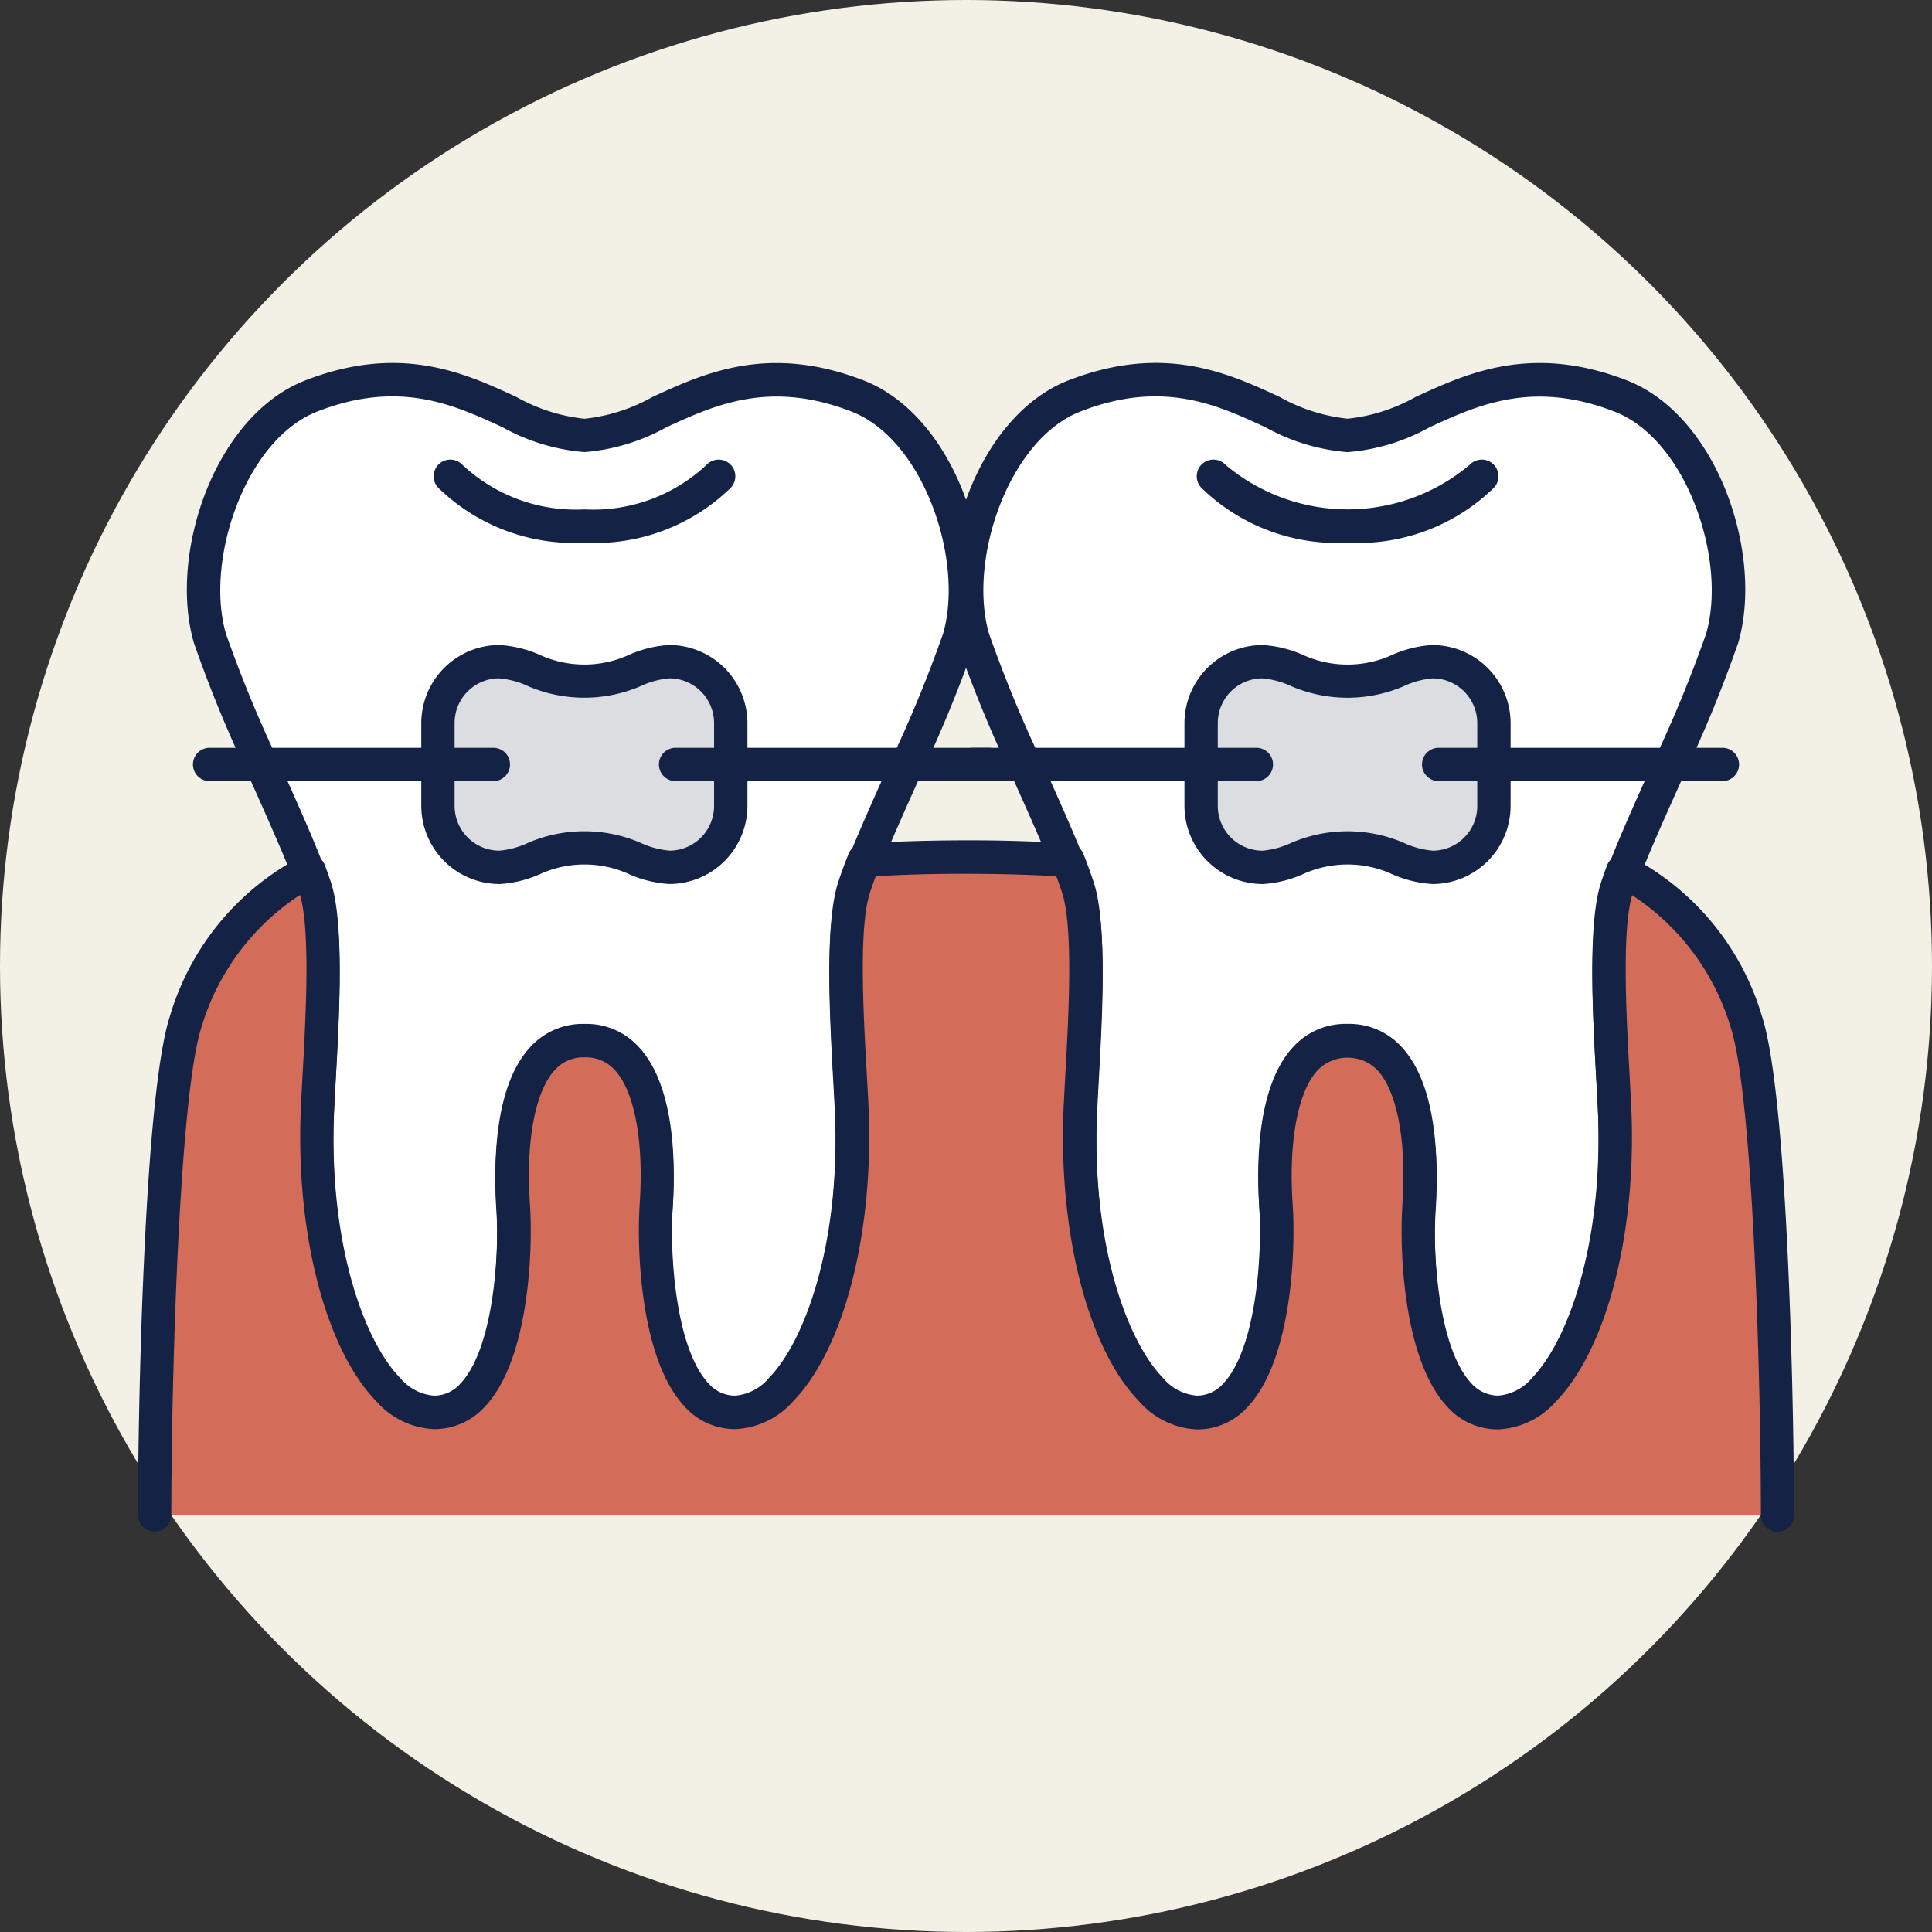
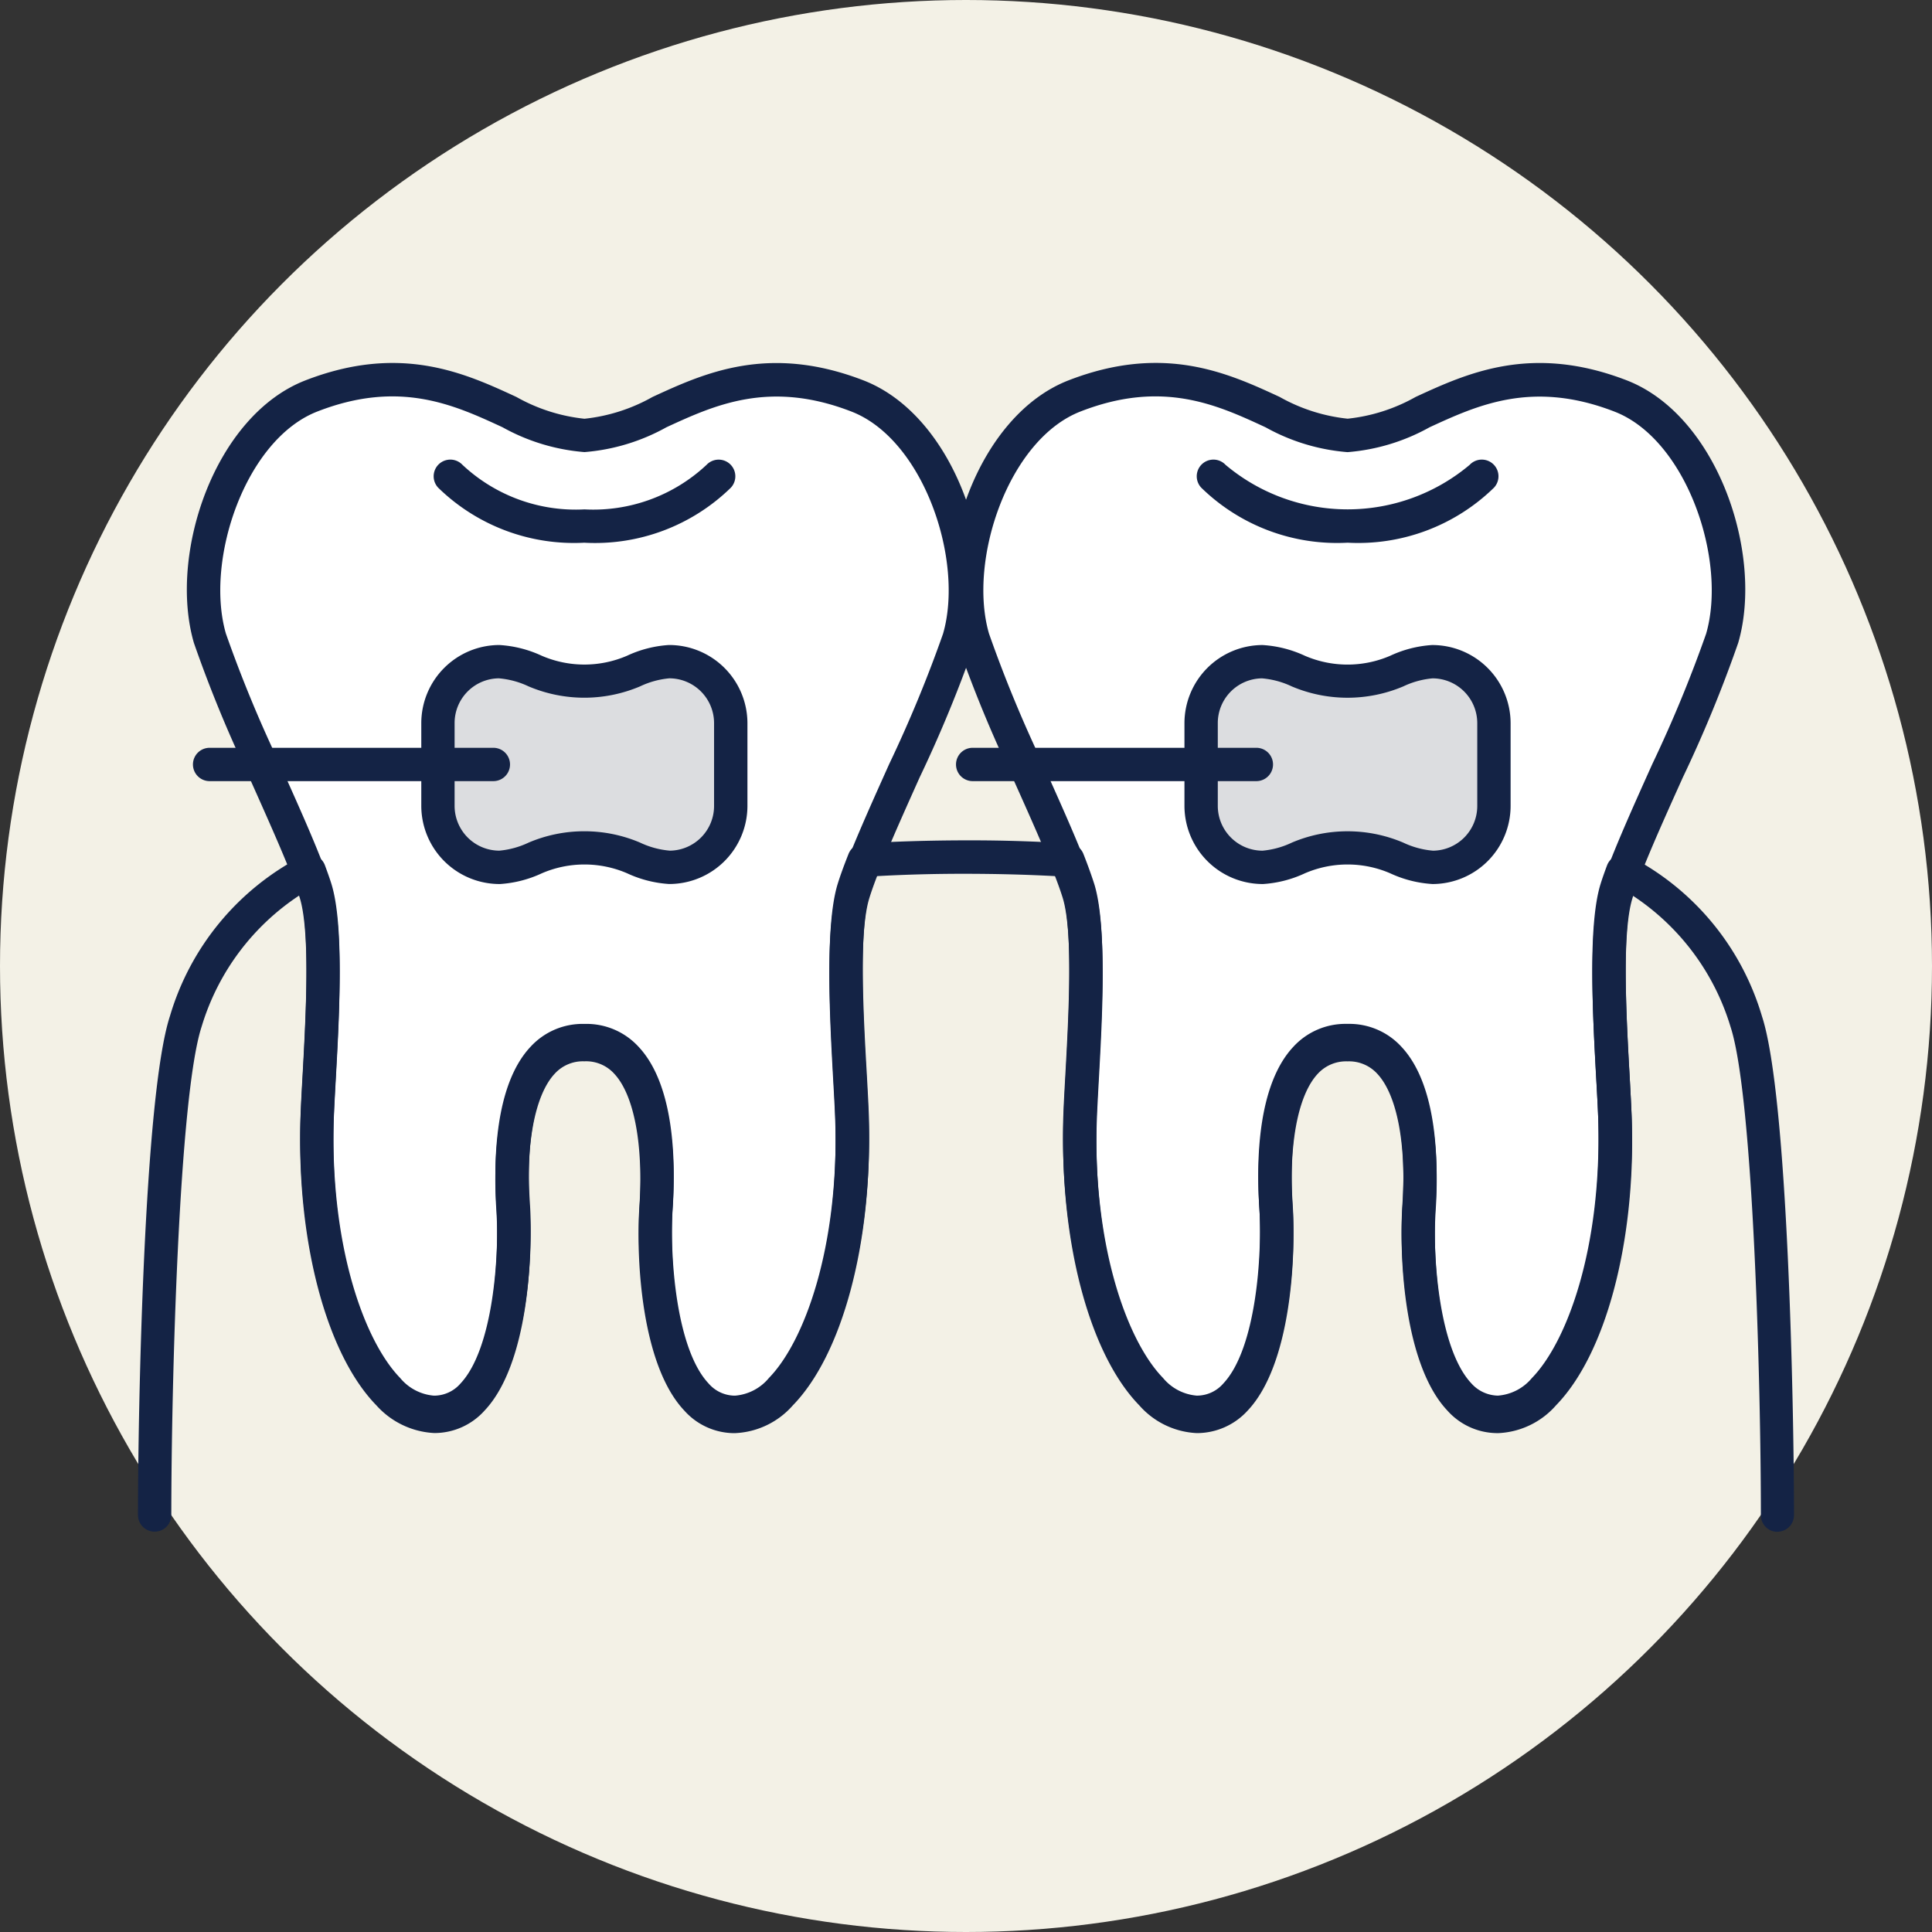
<svg xmlns="http://www.w3.org/2000/svg" width="70" height="70" viewBox="0 0 70 70">
  <rect x="0" y="0" width="70" height="70" fill="#333333" stroke="none" />
  <defs>
    <clipPath id="clip-path">
      <rect id="長方形_1398" data-name="長方形 1398" width="60" height="42.349" fill="none" />
    </clipPath>
  </defs>
  <g id="illust_kyousei" transform="translate(-101 -189)">
    <circle id="楕円形_296" data-name="楕円形 296" cx="35" cy="35" r="35" transform="translate(101 189)" fill="#f3f1e6" />
    <g id="グループ_1590" data-name="グループ 1590" transform="translate(106 202.151)">
      <g id="グループ_1589" data-name="グループ 1589" transform="translate(0 0)" clip-path="url(#clip-path)">
        <path id="パス_928" data-name="パス 928" d="M19.706,25.6c2.5-.018,2.743,3.672,2.592,5.942s.214,7.547,2.864,7.528c2.291,0,4.389-4.633,4.237-10.581-.047-1.853-.5-6.6.053-8.383.655-2.117,3.209-7.107,3.826-9.233.828-2.854-.669-7.611-3.677-8.779C24.689.188,22.255,3.52,19.706,3.52S14.722.188,9.811,2.095C6.8,3.263,5.306,8.019,6.134,10.873,6.751,13,9.305,17.99,9.96,20.106c.552,1.786.1,6.53.053,8.383-.152,5.948,1.946,10.581,4.237,10.581,2.65.019,3.016-5.258,2.864-7.528s.091-5.96,2.592-5.942" transform="translate(-3.529 -0.899)" fill="#fff" />
        <path id="パス_929" data-name="パス 929" d="M24.24,38.775a2.437,2.437,0,0,1-1.822-.82C20.854,36.3,20.67,32.42,20.791,30.6c.152-2.269-.19-4.083-.914-4.852a1.374,1.374,0,0,0-1.07-.446h-.022a1.379,1.379,0,0,0-1.057.446c-.724.769-1.066,2.582-.914,4.852.121,1.817-.063,5.692-1.626,7.351a2.441,2.441,0,0,1-1.827.82,3.018,3.018,0,0,1-2.1-1.006c-1.783-1.829-2.863-5.83-2.752-10.193.011-.422.042-.992.079-1.643.116-2.1.291-5.267-.1-6.547C8.174,18.4,7.4,16.679,6.658,15.017a47.778,47.778,0,0,1-2.007-4.875C3.719,6.929,5.4,1.91,8.689.632c3.447-1.338,5.777-.266,7.648.6a6.369,6.369,0,0,0,2.465.789,6.365,6.365,0,0,0,2.465-.789c1.871-.862,4.2-1.934,7.648-.6,3.29,1.278,4.97,6.3,4.038,9.51a47.779,47.779,0,0,1-2.007,4.875c-.745,1.662-1.516,3.38-1.821,4.368-.4,1.281-.221,4.45-.1,6.548.036.651.067,1.22.078,1.642.112,4.363-.969,8.364-2.751,10.193a2.953,2.953,0,0,1-2.089,1.006ZM18.821,24.1a2.561,2.561,0,0,1,1.935.826c1.321,1.4,1.344,4.211,1.24,5.76-.122,1.828.123,5.194,1.3,6.443a1.262,1.262,0,0,0,.949.441,1.828,1.828,0,0,0,1.238-.642c1.284-1.317,2.527-4.709,2.409-9.319-.01-.413-.041-.97-.077-1.606-.128-2.314-.3-5.484.157-6.972.327-1.058,1.078-2.733,1.874-4.505a47.554,47.554,0,0,0,1.949-4.717c.769-2.653-.7-7.032-3.316-8.047-2.968-1.153-4.954-.239-6.706.567a7.275,7.275,0,0,1-2.97.9,7.279,7.279,0,0,1-2.97-.9C14.081,1.519,12.1.6,9.126,1.758,6.511,2.774,5.042,7.153,5.811,9.806a47.535,47.535,0,0,0,1.949,4.717c.8,1.773,1.546,3.447,1.874,4.505.46,1.488.285,4.657.156,6.971-.035.637-.066,1.194-.077,1.607-.118,4.61,1.125,8,2.409,9.319a1.774,1.774,0,0,0,1.224.642,1.3,1.3,0,0,0,.963-.441c1.176-1.248,1.422-4.615,1.3-6.443-.1-1.549-.081-4.358,1.24-5.76a2.56,2.56,0,0,1,1.935-.826Z" transform="translate(-2.626 0)" fill="#142345" />
        <path id="パス_930" data-name="パス 930" d="M32.069,11.707a7.044,7.044,0,0,1-5.3-1.993.6.6,0,0,1,.881-.827A6,6,0,0,0,32.069,10.5a6,6,0,0,0,4.422-1.612.6.6,0,1,1,.881.827,7.044,7.044,0,0,1-5.3,1.993" transform="translate(-15.893 -5.195)" fill="#142345" />
        <path id="パス_931" data-name="パス 931" d="M27,32.1A2.226,2.226,0,0,0,29.23,34.33a3.623,3.623,0,0,0,1.3-.341,4.53,4.53,0,0,1,3.563,0,3.623,3.623,0,0,0,1.3.341A2.226,2.226,0,0,0,37.614,32.1v-3a2.226,2.226,0,0,0-2.226-2.226,3.64,3.64,0,0,0-1.3.341,4.527,4.527,0,0,1-3.563,0,3.64,3.64,0,0,0-1.3-.341A2.226,2.226,0,0,0,27,29.1Z" transform="translate(-16.132 -16.055)" fill="#dcdde0" />
        <path id="パス_932" data-name="パス 932" d="M34.492,34.038a4.222,4.222,0,0,1-1.534-.389,3.9,3.9,0,0,0-3.09,0,4.22,4.22,0,0,1-1.513.389h0A2.837,2.837,0,0,1,25.5,31.208v-3a2.834,2.834,0,0,1,2.83-2.83,4.234,4.234,0,0,1,1.534.389,3.9,3.9,0,0,0,3.09,0,4.214,4.214,0,0,1,1.513-.389h0a2.837,2.837,0,0,1,2.85,2.829v3a2.833,2.833,0,0,1-2.83,2.83m-3.079-1.911a5.151,5.151,0,0,1,2.019.411,3.119,3.119,0,0,0,1.081.292,1.62,1.62,0,0,0,1.6-1.622v-3a1.624,1.624,0,0,0-1.622-1.622,3.132,3.132,0,0,0-1.06.292,5.174,5.174,0,0,1-4.038,0,3.122,3.122,0,0,0-1.081-.292,1.62,1.62,0,0,0-1.6,1.622v3a1.624,1.624,0,0,0,1.622,1.622,3.131,3.131,0,0,0,1.06-.292,5.147,5.147,0,0,1,2.019-.411" transform="translate(-15.236 -15.159)" fill="#142345" />
        <line id="線_53" data-name="線 53" x2="10.28" transform="translate(2.595 14.547)" fill="#dcdde0" />
        <path id="パス_933" data-name="パス 933" d="M15.829,35.841H5.549a.6.6,0,0,1,0-1.208h10.28a.6.6,0,0,1,0,1.208" transform="translate(-2.954 -20.69)" fill="#142345" />
        <line id="線_54" data-name="線 54" x2="11.345" transform="translate(19.478 14.547)" fill="#dcdde0" />
-         <path id="パス_934" data-name="パス 934" d="M58.83,35.841H47.485a.6.6,0,1,1,0-1.208H58.83a.6.6,0,0,1,0,1.208" transform="translate(-28.007 -20.69)" fill="#142345" />
        <path id="パス_935" data-name="パス 935" d="M88.379,25.6c2.5-.018,2.743,3.672,2.591,5.942s.214,7.547,2.864,7.528c2.291,0,4.389-4.633,4.237-10.581-.047-1.853-.5-6.6.053-8.383.655-2.117,3.209-7.107,3.826-9.233.828-2.854-.669-7.611-3.677-8.779C93.362.188,90.928,3.52,88.379,3.52S83.4.188,78.484,2.095c-3.008,1.168-4.505,5.925-3.677,8.779.617,2.126,3.171,7.116,3.826,9.233.552,1.786.1,6.53.053,8.383-.152,5.948,1.946,10.581,4.237,10.581,2.65.019,3.016-5.258,2.864-7.528s.091-5.96,2.592-5.942" transform="translate(-44.555 -0.899)" fill="#fff" />
        <path id="パス_936" data-name="パス 936" d="M92.912,38.775a2.436,2.436,0,0,1-1.823-.821c-1.563-1.66-1.747-5.534-1.625-7.351.151-2.27-.19-4.083-.915-4.852a1.385,1.385,0,0,0-1.07-.446H87.47a1.39,1.39,0,0,0-1.07.446c-.724.769-1.066,2.582-.914,4.852.121,1.817-.063,5.693-1.626,7.351a2.486,2.486,0,0,1-1.846.82,2.953,2.953,0,0,1-2.085-1.006c-1.783-1.829-2.862-5.83-2.751-10.193.01-.423.042-.994.078-1.647.116-2.1.291-5.264-.1-6.543-.305-.988-1.076-2.705-1.821-4.367a47.816,47.816,0,0,1-2.007-4.877c-.932-3.214.749-8.232,4.038-9.51,3.446-1.337,5.777-.266,7.648.6a6.367,6.367,0,0,0,2.465.789,6.367,6.367,0,0,0,2.465-.789c1.872-.862,4.2-1.933,7.648-.6,3.29,1.278,4.97,6.3,4.038,9.51a47.8,47.8,0,0,1-2.007,4.877C98.874,16.681,98.1,18.4,97.8,19.386c-.4,1.279-.22,4.447-.1,6.543.036.652.068,1.224.079,1.647.112,4.363-.969,8.364-2.752,10.193a2.953,2.953,0,0,1-2.089,1.006ZM87.493,24.1a2.561,2.561,0,0,1,1.935.826c1.32,1.4,1.344,4.21,1.241,5.76-.122,1.828.122,5.194,1.3,6.443a1.261,1.261,0,0,0,.949.441,1.847,1.847,0,0,0,1.238-.642c1.284-1.317,2.527-4.709,2.409-9.319-.01-.414-.041-.973-.077-1.611-.128-2.313-.3-5.48.157-6.967.327-1.058,1.078-2.732,1.873-4.5a47.715,47.715,0,0,0,1.949-4.719c.769-2.653-.7-7.032-3.316-8.047-2.97-1.153-4.954-.239-6.706.567a7.275,7.275,0,0,1-2.97.9,7.277,7.277,0,0,1-2.97-.9C82.753,1.52,80.77.6,77.8,1.759c-2.615,1.016-4.086,5.394-3.316,8.047a47.715,47.715,0,0,0,1.949,4.719c.8,1.772,1.546,3.445,1.873,4.5.459,1.487.285,4.654.157,6.967-.035.638-.066,1.2-.077,1.611-.118,4.61,1.125,8,2.409,9.319a1.774,1.774,0,0,0,1.224.642,1.231,1.231,0,0,0,.963-.441c1.176-1.248,1.422-4.615,1.3-6.443-.1-1.55-.08-4.359,1.241-5.76a2.588,2.588,0,0,1,1.953-.826Z" transform="translate(-43.651 -0.001)" fill="#142345" />
        <path id="パス_937" data-name="パス 937" d="M106.5,10.2a7.46,7.46,0,0,1-9.725,0" transform="translate(-57.814 -6.092)" fill="#fff" />
        <path id="パス_938" data-name="パス 938" d="M100.743,11.707a7.042,7.042,0,0,1-5.3-1.993.6.6,0,0,1,.881-.827,6.87,6.87,0,0,0,8.843,0,.6.6,0,1,1,.881.827,7.044,7.044,0,0,1-5.3,1.993" transform="translate(-56.919 -5.195)" fill="#142345" />
        <path id="パス_939" data-name="パス 939" d="M95.677,32.1A2.226,2.226,0,0,0,97.9,34.33a3.625,3.625,0,0,0,1.3-.341,4.53,4.53,0,0,1,3.563,0,3.623,3.623,0,0,0,1.3.341,2.226,2.226,0,0,0,2.226-2.226v-3a2.226,2.226,0,0,0-2.226-2.226,3.64,3.64,0,0,0-1.3.341,4.527,4.527,0,0,1-3.563,0,3.642,3.642,0,0,0-1.3-.341A2.226,2.226,0,0,0,95.677,29.1Z" transform="translate(-57.158 -16.055)" fill="#dcdde0" />
        <path id="パス_940" data-name="パス 940" d="M103.164,34.038a4.222,4.222,0,0,1-1.534-.389,3.9,3.9,0,0,0-3.09,0,4.218,4.218,0,0,1-1.513.389h0a2.837,2.837,0,0,1-2.851-2.829v-3a2.834,2.834,0,0,1,2.83-2.83,4.234,4.234,0,0,1,1.534.389,3.9,3.9,0,0,0,3.09,0,4.216,4.216,0,0,1,1.513-.389h0a2.837,2.837,0,0,1,2.85,2.829v3a2.833,2.833,0,0,1-2.83,2.83m-3.078-1.911a5.148,5.148,0,0,1,2.019.411,3.121,3.121,0,0,0,1.081.292,1.62,1.62,0,0,0,1.6-1.622v-3a1.624,1.624,0,0,0-1.622-1.622,3.132,3.132,0,0,0-1.06.292,5.174,5.174,0,0,1-4.038,0,3.122,3.122,0,0,0-1.081-.292,1.62,1.62,0,0,0-1.6,1.622v3a1.624,1.624,0,0,0,1.622,1.622,3.129,3.129,0,0,0,1.06-.292,5.149,5.149,0,0,1,2.019-.411" transform="translate(-56.261 -15.159)" fill="#142345" />
        <line id="線_55" data-name="線 55" x2="10.28" transform="translate(30.242 14.547)" fill="#dcdde0" />
        <path id="パス_941" data-name="パス 941" d="M84.5,35.841H74.222a.6.6,0,0,1,0-1.208H84.5a.6.6,0,0,1,0,1.208" transform="translate(-43.98 -20.69)" fill="#142345" />
        <line id="線_56" data-name="線 56" x2="10.28" transform="translate(47.125 14.547)" fill="#dcdde0" />
-         <path id="パス_942" data-name="パス 942" d="M126.438,35.841h-10.28a.6.6,0,0,1,0-1.208h10.28a.6.6,0,1,1,0,1.208" transform="translate(-69.032 -20.69)" fill="#142345" />
-         <path id="パス_943" data-name="パス 943" d="M59.164,50.431a9.014,9.014,0,0,0-4.479-5.437c-.087.233-.166.454-.225.645-.552,1.786-.1,6.53-.053,8.384C54.559,59.97,52.461,64.6,50.171,64.6c-2.651.019-3.016-5.258-2.864-7.528s-.091-5.96-2.592-5.942c-2.5-.017-2.743,3.672-2.592,5.942s-.214,7.546-2.864,7.528c-2.29,0-4.389-4.633-4.237-10.581.048-1.854.5-6.6-.053-8.384-.091-.3-.223-.652-.378-1.044-1.069-.067-2.285-.108-3.693-.11s-2.624.043-3.693.11c-.155.393-.287.749-.378,1.044-.552,1.786-.1,6.53-.053,8.384C26.924,59.97,24.826,64.6,22.535,64.6c-2.65.019-3.016-5.258-2.864-7.528s-.091-5.96-2.592-5.942c-2.5-.017-2.743,3.672-2.592,5.942s-.214,7.546-2.864,7.528c-2.29,0-4.389-4.633-4.237-10.581.048-1.854.5-6.6-.053-8.384-.059-.19-.138-.411-.225-.645a9.014,9.014,0,0,0-4.479,5.437C1.689,53.3,1.5,65.018,1.5,68.32H60.293c0-3.3-.188-15.02-1.129-17.89" transform="translate(-0.897 -26.575)" fill="#d36d59" />
        <path id="パス_944" data-name="パス 944" d="M59.4,68.028a.6.6,0,0,1-.6-.6c0-4.682-.269-15.169-1.1-17.7a8.682,8.682,0,0,0-3.564-4.765c-.381,1.3-.209,4.431-.093,6.507.035.653.067,1.224.078,1.646.111,4.363-.968,8.365-2.751,10.194a2.955,2.955,0,0,1-2.089,1.006h-.019a2.439,2.439,0,0,1-1.823-.82c-1.563-1.66-1.747-5.534-1.626-7.351.151-2.27-.19-4.084-.914-4.852a1.517,1.517,0,0,0-2.149,0c-.724.768-1.066,2.582-.915,4.852.122,1.817-.062,5.691-1.625,7.351a2.433,2.433,0,0,1-1.846.821A2.956,2.956,0,0,1,36.272,63.3c-1.782-1.829-2.863-5.831-2.751-10.194.011-.422.042-.994.079-1.647.116-2.1.291-5.264-.105-6.543-.056-.18-.129-.392-.224-.643-1.025-.056-2.1-.085-3.271-.087s-2.244.03-3.269.087c-.095.251-.169.463-.224.643-.4,1.279-.22,4.447-.1,6.543.036.653.068,1.224.078,1.647.112,4.363-.968,8.365-2.751,10.194a2.954,2.954,0,0,1-2.089,1.006,2.441,2.441,0,0,1-1.841-.82c-1.563-1.659-1.747-5.534-1.626-7.351.151-2.27-.19-4.084-.915-4.852a1.4,1.4,0,0,0-1.07-.446,1.38,1.38,0,0,0-1.079.446c-.724.768-1.066,2.582-.914,4.852.121,1.817-.062,5.691-1.625,7.351a2.466,2.466,0,0,1-1.846.821A2.954,2.954,0,0,1,8.637,63.3c-1.783-1.829-2.863-5.83-2.752-10.194.011-.422.042-.994.079-1.647.114-2.076.287-5.2-.093-6.506a8.681,8.681,0,0,0-3.564,4.765c-.83,2.534-1.1,13.02-1.1,17.7a.6.6,0,1,1-1.208,0c0-3.772.213-15.191,1.159-18.078a9.568,9.568,0,0,1,4.8-5.8.6.6,0,0,1,.815.339c.091.245.174.477.236.677.459,1.487.285,4.654.157,6.967-.035.638-.066,1.2-.077,1.61-.118,4.611,1.125,8,2.409,9.32a1.775,1.775,0,0,0,1.224.641h.01a1.264,1.264,0,0,0,.953-.441c1.177-1.25,1.421-4.615,1.3-6.443-.1-1.55-.08-4.359,1.241-5.76a2.56,2.56,0,0,1,1.935-.825h.045a2.556,2.556,0,0,1,1.927.825c1.32,1.4,1.344,4.21,1.241,5.76-.122,1.828.123,5.194,1.3,6.443a1.263,1.263,0,0,0,.949.441h.009a1.774,1.774,0,0,0,1.229-.642c1.284-1.317,2.526-4.71,2.408-9.32-.01-.413-.041-.973-.076-1.61-.128-2.313-.3-5.48.157-6.967.09-.29.218-.646.394-1.088a.6.6,0,0,1,.524-.381c1.166-.072,2.386-.109,3.73-.112s2.566.039,3.732.112a.6.6,0,0,1,.524.381c.175.442.3.8.393,1.087.46,1.487.285,4.654.157,6.967-.035.638-.066,1.2-.076,1.61-.118,4.611,1.124,8,2.409,9.32a1.774,1.774,0,0,0,1.224.642h.01a1.264,1.264,0,0,0,.953-.441c1.176-1.249,1.421-4.615,1.3-6.443-.1-1.55-.079-4.359,1.241-5.76a2.561,2.561,0,0,1,1.935-.825h.045a2.555,2.555,0,0,1,1.927.825c1.321,1.4,1.344,4.21,1.241,5.76-.122,1.828.123,5.194,1.3,6.443a1.321,1.321,0,0,0,.958.441A1.773,1.773,0,0,0,50.5,62.46c1.284-1.317,2.527-4.71,2.409-9.32-.011-.413-.042-.972-.077-1.61-.128-2.313-.3-5.48.157-6.967.062-.2.144-.433.236-.678a.6.6,0,0,1,.814-.338,9.567,9.567,0,0,1,4.8,5.8C59.787,52.233,60,63.651,60,67.424a.6.6,0,0,1-.6.6" transform="translate(0 -25.678)" fill="#142345" />
      </g>
    </g>
  </g>
</svg>